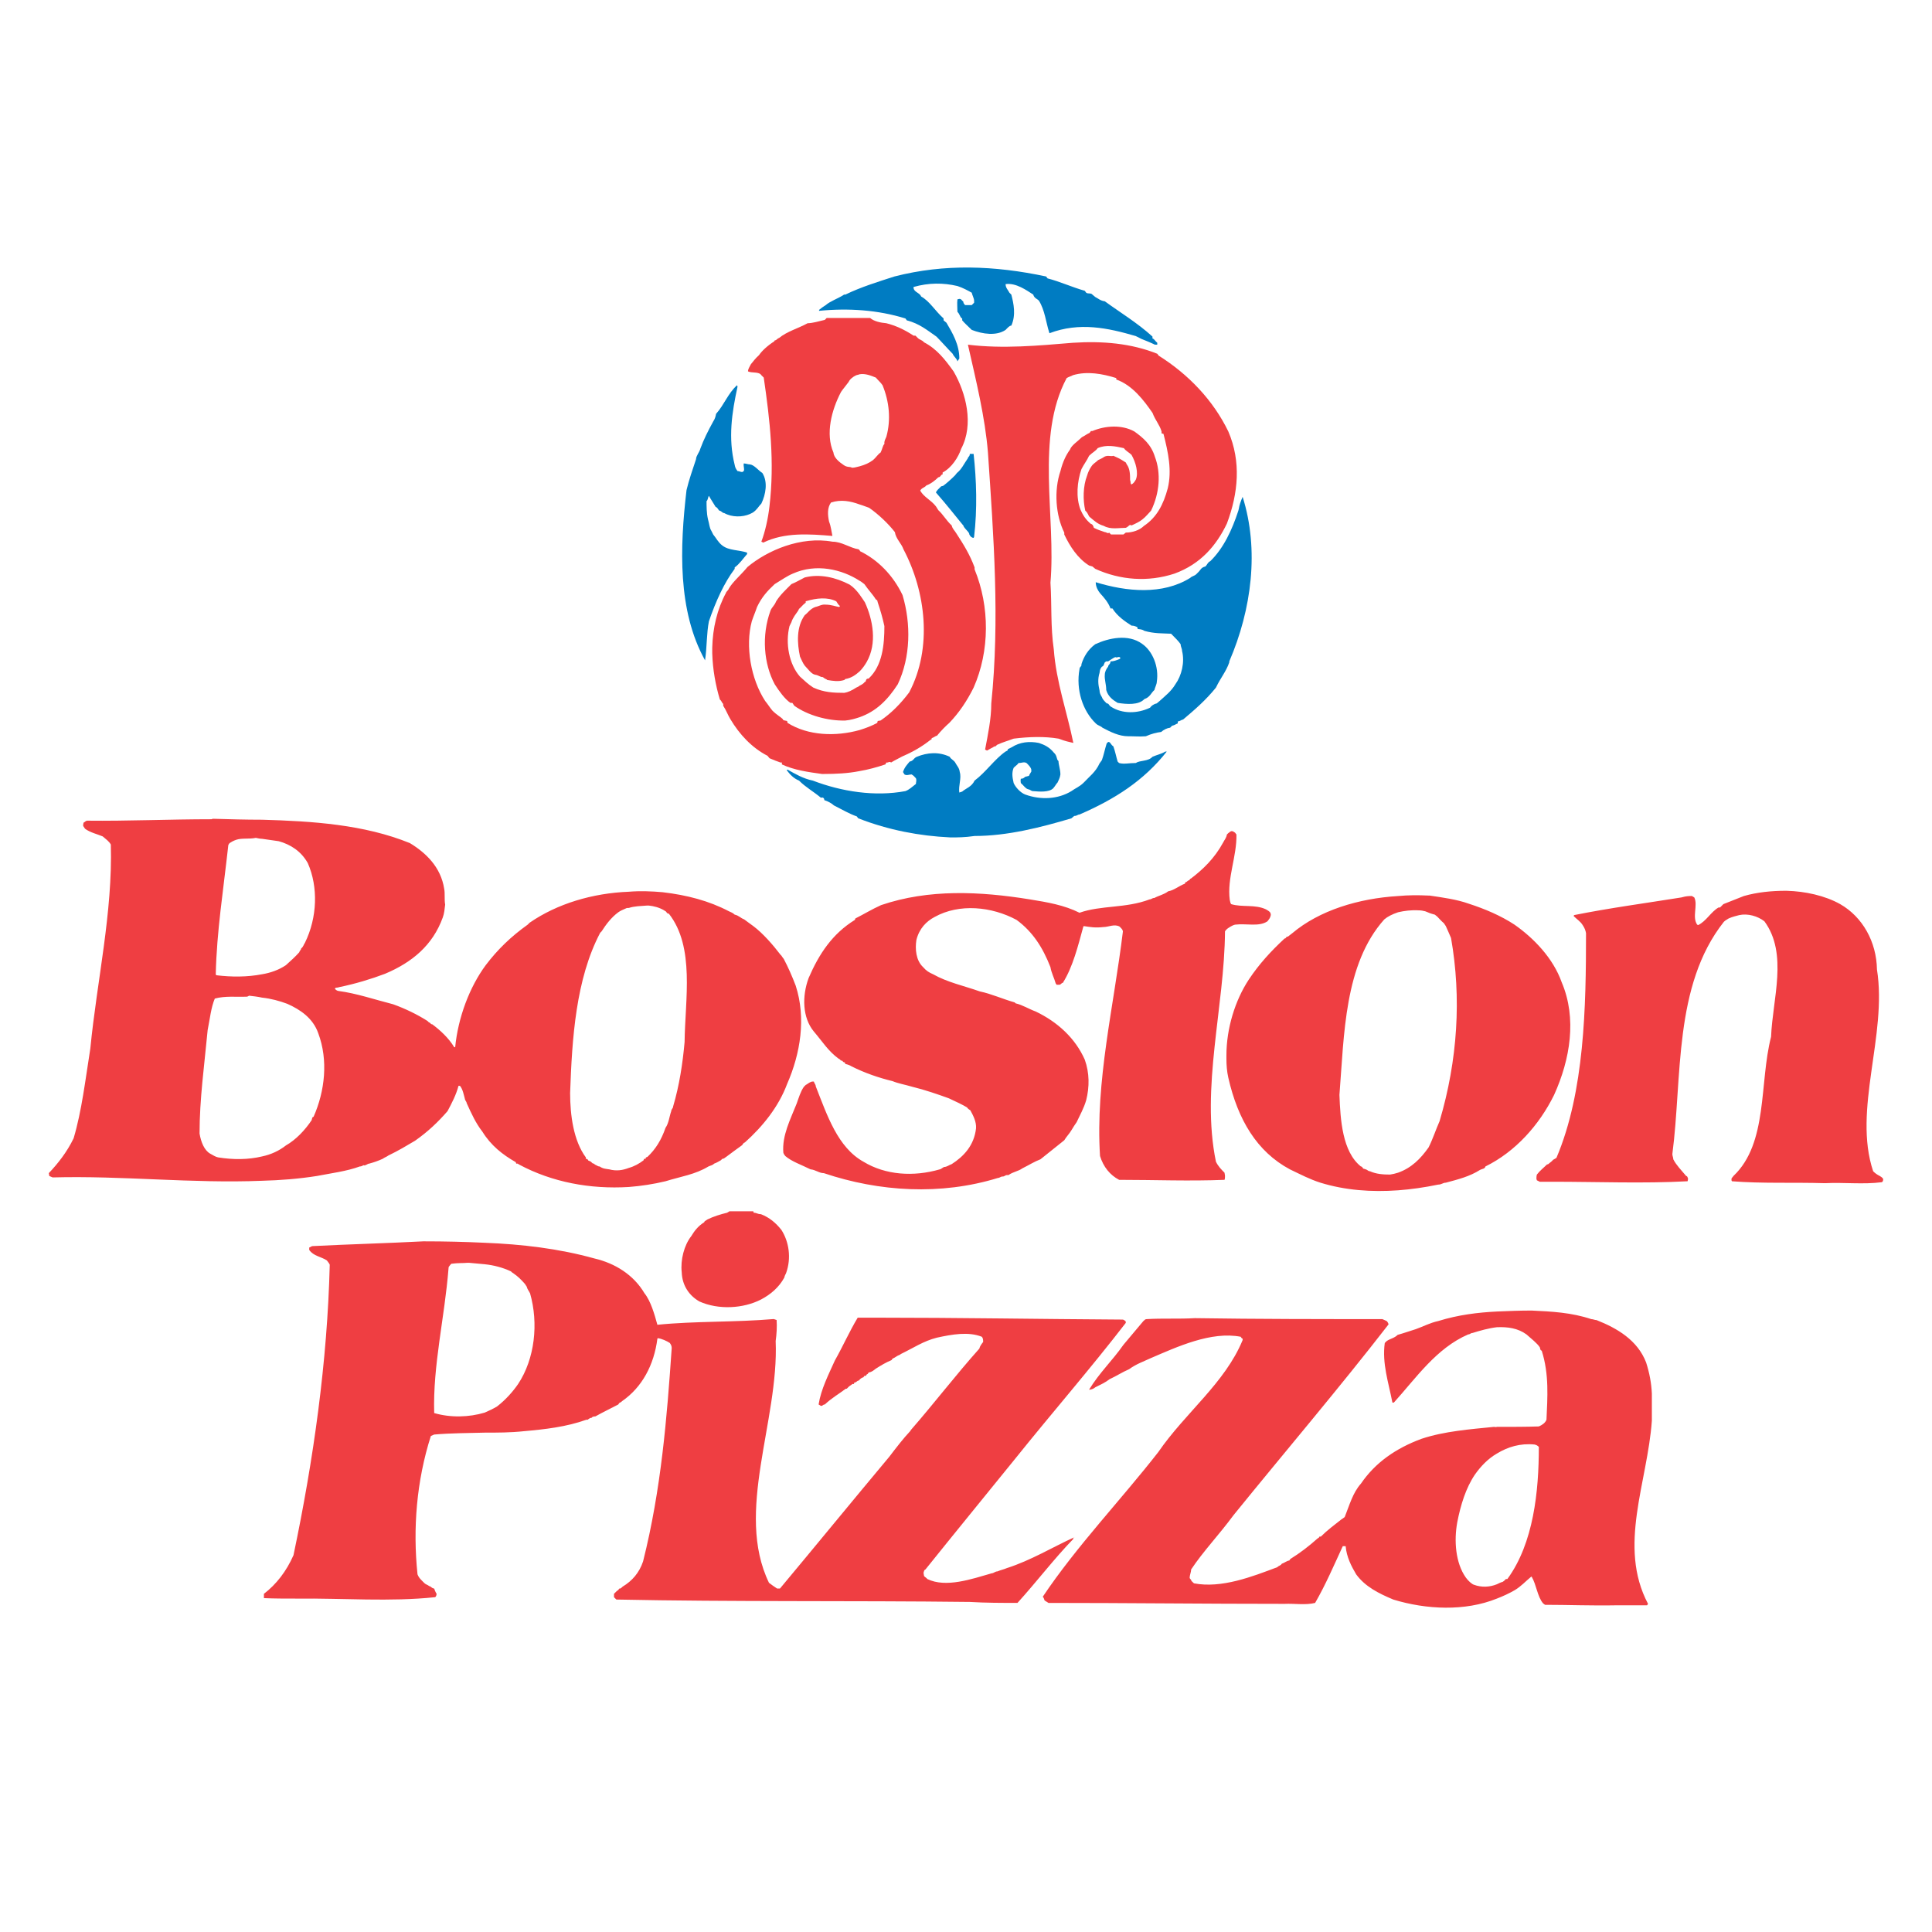
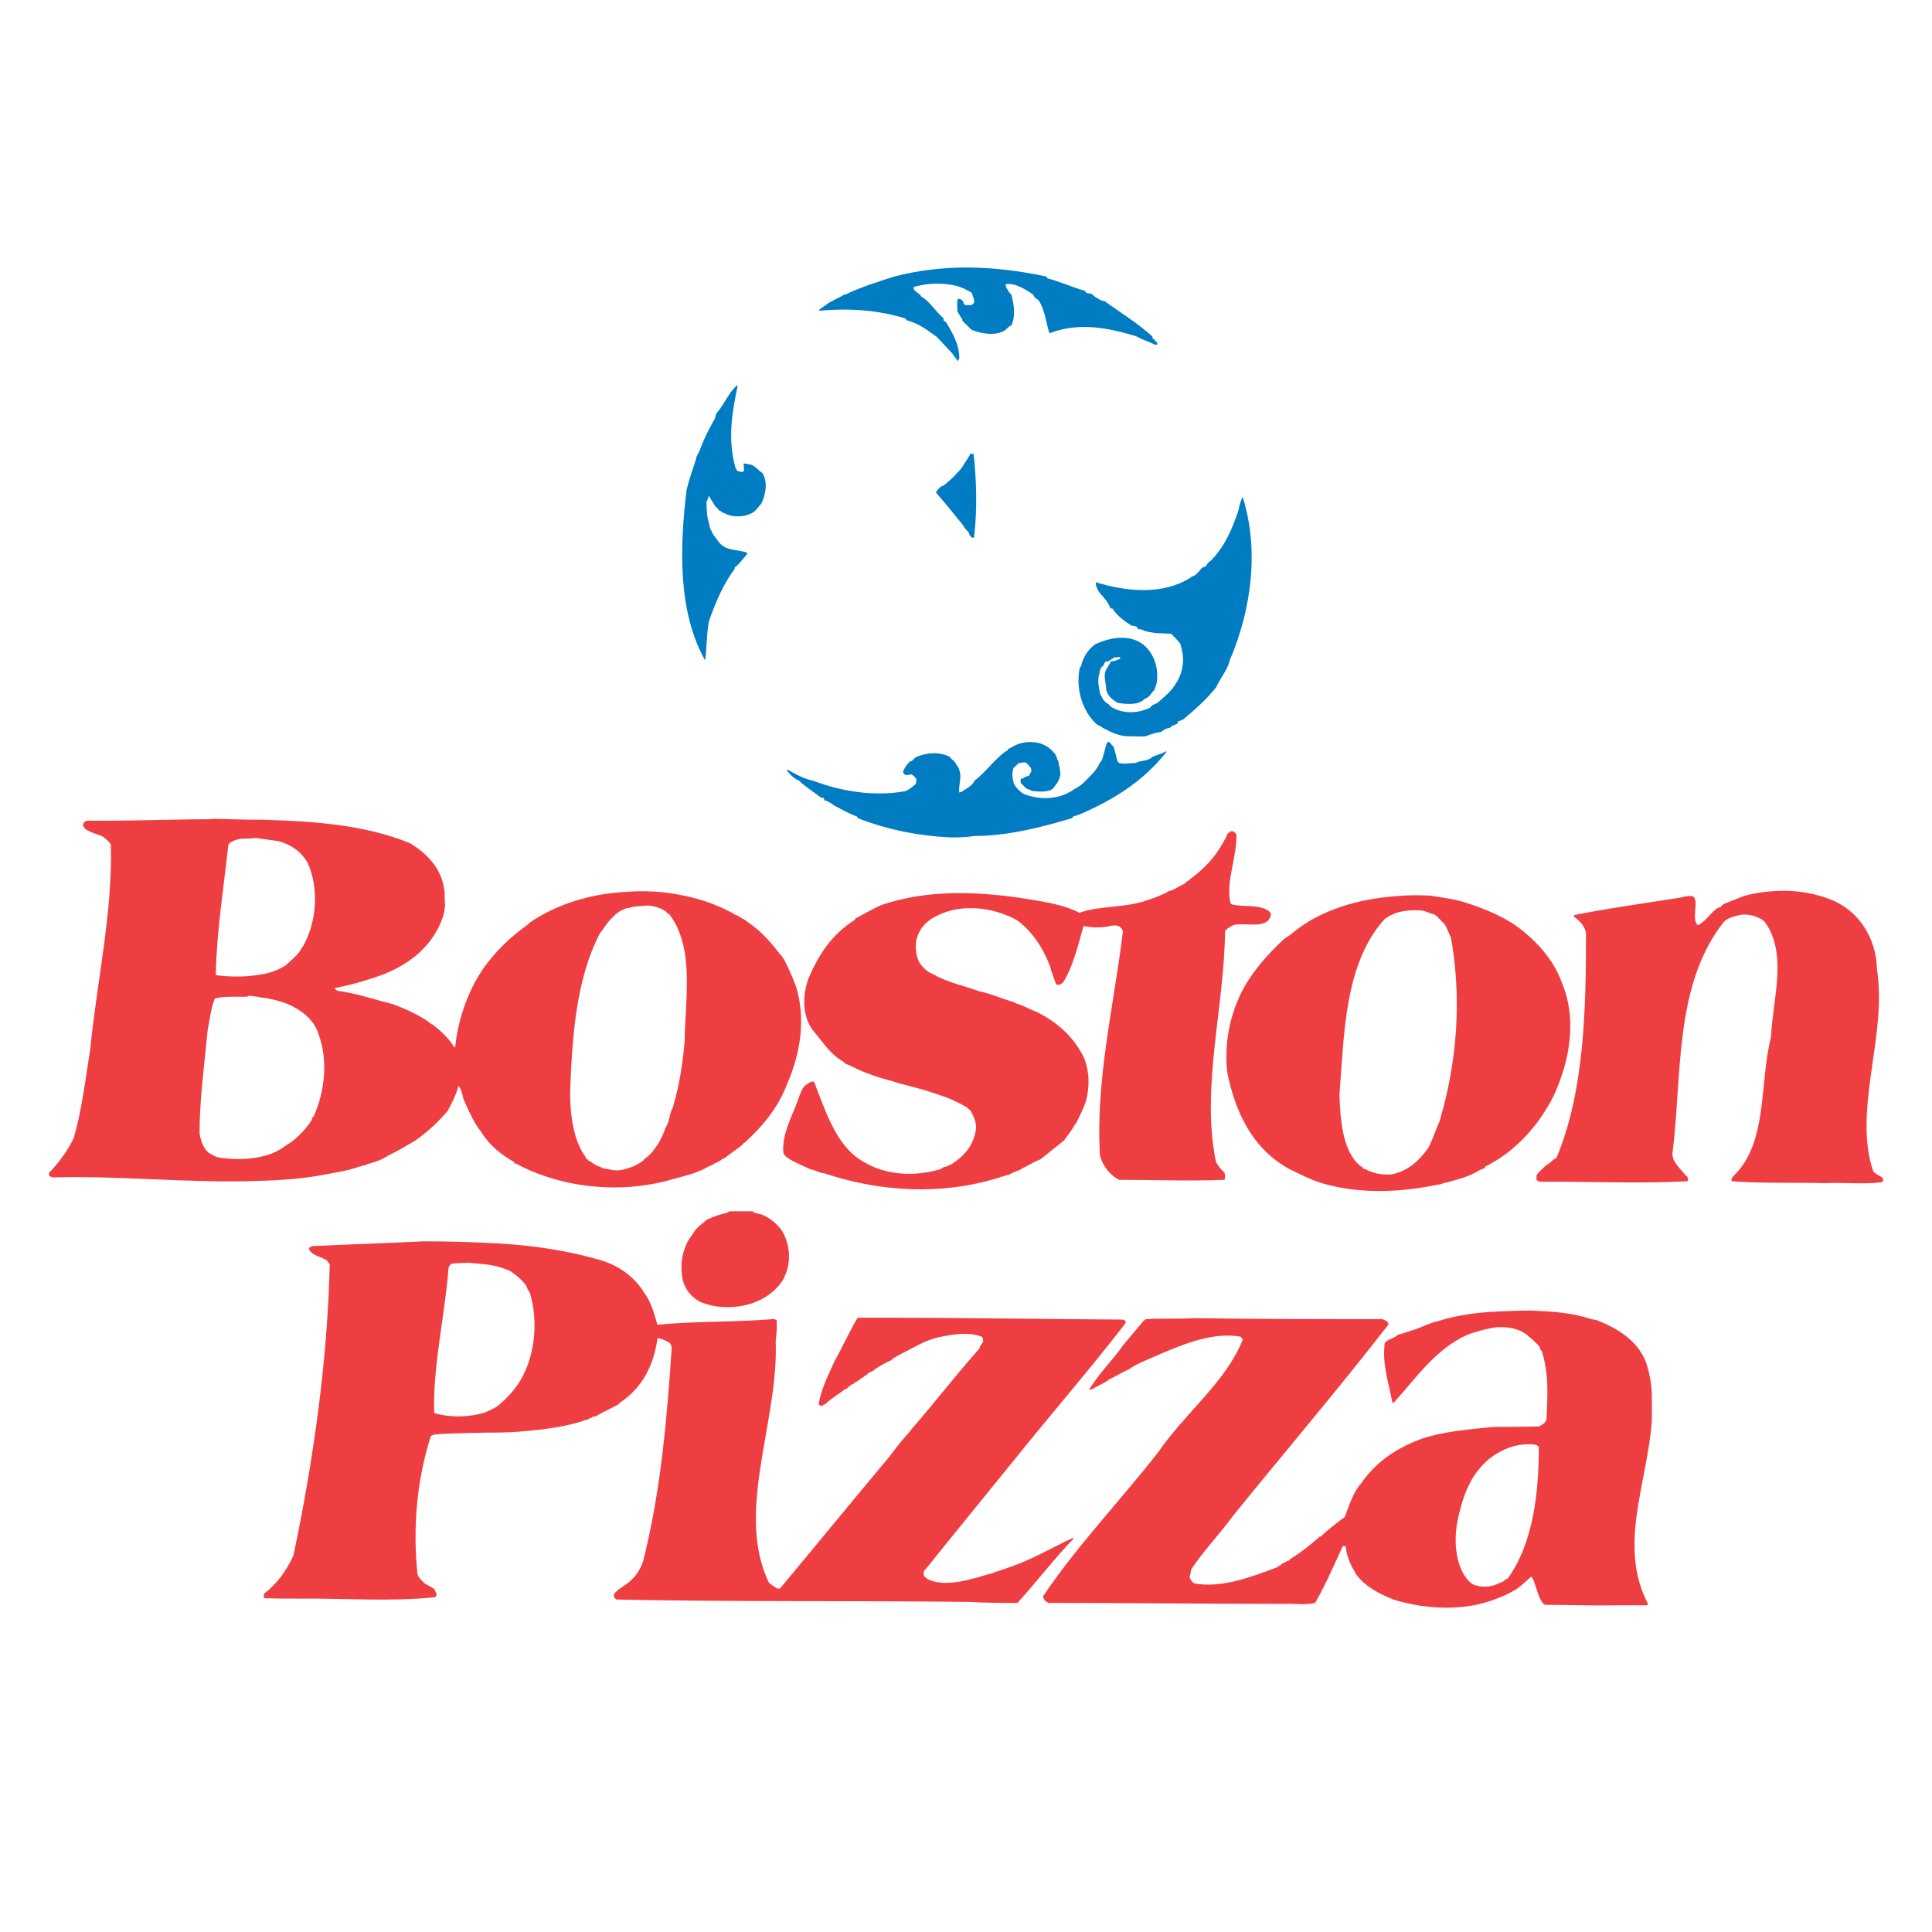
<svg xmlns="http://www.w3.org/2000/svg" version="1.0" id="Layer_1" x="0px" y="0px" width="192.756px" height="192.756px" viewBox="0 0 192.756 192.756" enable-background="new 0 0 192.756 192.756" xml:space="preserve">
  <g>
    <polygon fill-rule="evenodd" clip-rule="evenodd" fill="#FFFFFF" points="0,0 192.756,0 192.756,192.756 0,192.756 0,0  " />
-     <path fill-rule="evenodd" clip-rule="evenodd" fill="#EF3E42" d="M62.735,118.426c1.237-0.096,2.475-0.287,3.664-0.572   c1.523-0.475,2.95-0.666,4.283-1.475c0.19-0.096,0.38-0.096,0.57-0.285c0.286-0.096,0.477-0.238,0.667-0.334l0.143-0.143   c0.19,0,0.285-0.143,0.38-0.189c0.57-0.43,1.094-0.811,1.618-1.189l0.047-0.096L74.25,114h0.047   c1.809-1.619,3.379-3.57,4.235-5.854c1.332-3.045,1.903-6.566,0.857-9.803c-0.381-1-0.762-1.855-1.189-2.665l-0.143-0.19   l-0.095-0.143l-0.095-0.096c-0.761-0.999-1.761-2.142-2.713-2.855c-0.38-0.285-0.666-0.476-0.904-0.666   c-0.38-0.142-0.523-0.381-0.951-0.476c-0.19-0.19-0.381-0.238-0.571-0.333c-2-1.047-4.188-1.618-6.614-1.903   c-1.095-0.096-2.237-0.143-3.379-0.048c-3.616,0.142-7.138,1.189-9.897,3.093l-0.143,0.143l-0.047,0.047   c-1.666,1.19-2.998,2.475-4.188,4.045c-1.618,2.188-2.76,5.233-3.046,8.185h-0.095c-0.571-0.951-1.428-1.713-2.189-2.285   c-0.19,0-0.19-0.189-0.333-0.189l-0.143-0.143c-1.047-0.666-2.236-1.238-3.426-1.666c-1.856-0.475-3.665-1.094-5.473-1.332   c-0.238-0.047-0.286-0.189-0.333-0.189c0-0.191,0.19-0.096,0.428-0.191c1.618-0.332,3.188-0.809,4.568-1.332   c2.713-1.142,4.759-2.855,5.758-5.615c0.143-0.381,0.19-0.856,0.238-1.285c-0.095-0.523,0-1.095-0.095-1.57   c-0.333-2.189-1.856-3.617-3.426-4.568c-4.568-1.856-9.707-2.189-14.751-2.332c-1.665,0-3.284-0.048-4.901-0.095l-0.143,0.047   c-4.14,0-8.328,0.19-12.42,0.143c-0.19,0.047-0.19,0.143-0.333,0.19c-0.048,0.143-0.048,0.285-0.048,0.333l0.19,0.285   c0.523,0.381,1.189,0.523,1.761,0.762c0.333,0.285,0.619,0.476,0.81,0.809c0.189,6.805-1.381,13.562-2.047,20.366   c-0.476,2.998-0.856,6.234-1.665,8.945c-0.667,1.381-1.571,2.523-2.475,3.475l0.048,0.285l0.333,0.143   c6.995-0.189,13.895,0.619,20.89,0.334c1.809-0.047,3.664-0.191,5.473-0.477c1.475-0.285,2.998-0.475,4.283-0.951   c0.285,0,0.333-0.191,0.476-0.096c0.285-0.096,0.333-0.189,0.475-0.189c0.523-0.143,0.904-0.285,1.333-0.477   c0.19-0.143,0.38-0.189,0.57-0.332c1-0.477,1.856-1,2.666-1.477c1.285-0.904,2.284-1.855,3.235-2.949   c0.428-0.809,0.857-1.619,1.094-2.523h0.143c0.286,0.334,0.381,0.904,0.477,1.238c0.047,0.285,0.19,0.332,0.19,0.477   c0.476,1.047,0.903,1.998,1.57,2.854c0.856,1.381,1.998,2.285,3.331,3.047l0.047,0.143h0.143l0.143,0.094   C55.074,117.949,58.88,118.662,62.735,118.426L62.735,118.426z M149.34,142.359c-0.095,0.049-0.189,0-0.284,0   c-2.38,0.24-4.949,0.43-7.233,1.191c-2.569,0.951-4.615,2.379-6.043,4.473c-0.81,0.904-1.143,2.141-1.618,3.33l-0.19,0.145   l-0.143,0.094c-0.667,0.523-1.428,1.094-2.047,1.713h-0.143l-0.047,0.096l-0.144,0.096c-0.856,0.76-1.713,1.428-2.712,2.045   l-0.096,0.145c-0.285,0.047-0.476,0.236-0.761,0.332c-0.096,0.191-0.333,0.191-0.429,0.334c-2.521,0.951-5.567,2.141-8.327,1.617   c-0.143-0.143-0.286-0.238-0.286-0.334l-0.143-0.189c0-0.334,0.143-0.572,0.143-0.857c1.237-1.855,2.761-3.426,4.235-5.424   c5.092-6.281,10.564-12.705,15.466-19.035c-0.048-0.189-0.143-0.285-0.19-0.332l-0.429-0.191c-6.186,0-12.324,0-18.701-0.096   c-1.617,0.096-3.235,0-4.806,0.096c-0.19,0-0.19,0.096-0.333,0.191c-0.666,0.809-1.333,1.57-1.999,2.379   c-1.095,1.57-2.379,2.76-3.426,4.473c0.19,0,0.476-0.094,0.618-0.238c0.571-0.285,0.999-0.475,1.428-0.809   c0.714-0.332,1.285-0.713,1.951-0.998c0.714-0.523,1.428-0.762,2.142-1.096c2.664-1.143,6.043-2.711,8.993-2.141l0.096,0.143   l0.095,0.047v0.143c-1.761,4.283-5.71,7.234-8.423,11.184c-3.712,4.758-8.137,9.373-11.516,14.418   c0.143,0.143,0.143,0.334,0.19,0.381l0.381,0.238c7.756,0,15.607,0.094,23.555,0.094c0.999-0.047,2.094,0.145,3.046-0.094   c1.046-1.809,1.903-3.807,2.76-5.664h0.285c0.096,1.096,0.571,2,1.047,2.809c0.904,1.236,2.237,1.902,3.712,2.521   c3.283,1,7.138,1.191,10.325-0.096c0.619-0.238,1.238-0.523,1.81-0.855c0.618-0.381,1.047-0.857,1.617-1.332h0.048   c0.477,0.809,0.571,1.998,1.142,2.664l0.19,0.143c2.284,0,4.616,0.096,7.139,0.049c0.998,0,2.046,0,3.045,0l0.095-0.145   c-3.045-5.758-0.047-12.133,0.381-18.271v-2.713c-0.048-1.047-0.237-2.045-0.57-3.094c-0.857-2.236-2.903-3.426-4.949-4.234   c-0.19,0-0.333-0.096-0.523-0.096c-1.998-0.666-3.949-0.76-5.948-0.855h-0.048c-1.143,0-2.284,0.047-3.427,0.096   c-1.902,0.094-3.854,0.332-5.852,0.951c-0.857,0.189-1.428,0.523-2.237,0.809c-0.618,0.191-1.142,0.381-1.809,0.57   c-0.333,0.334-0.761,0.381-1.094,0.619l-0.19,0.191c-0.285,2.045,0.381,3.949,0.762,5.947h0.143   c2.236-2.475,4.235-5.424,7.423-6.805c0.19,0,0.238-0.143,0.429-0.143c0.761-0.238,1.618-0.477,2.426-0.572   c1.095-0.047,2.095,0.096,2.951,0.715c0.476,0.428,1.047,0.857,1.332,1.285c0.048,0.143,0.048,0.332,0.19,0.332   c0.761,2.381,0.571,4.711,0.477,6.9c-0.144,0.334-0.429,0.523-0.762,0.666C152.243,142.359,150.816,142.359,149.34,142.359   L149.34,142.359z M149.34,158.064c-0.713,0.285-1.521,0.332-2.283,0.047c-0.19-0.047-0.571-0.381-0.809-0.715   c-1.047-1.475-1.189-3.711-0.857-5.52c0.333-1.713,0.857-3.426,1.762-4.758c0.57-0.809,1.284-1.57,2.188-2.094   c1.095-0.666,2.332-1.047,3.76-0.904c0.191,0.047,0.286,0.096,0.429,0.238c0,4.426-0.523,9.611-3.141,13.182h-0.144l-0.094,0.094   l-0.096,0.096l-0.143,0.096C149.722,157.873,149.531,157.969,149.34,158.064L149.34,158.064z M48.364,123.992   c-1.998-0.096-3.997-0.143-5.995-0.143h-0.144c-3.616,0.191-7.328,0.285-11.087,0.477l-0.286,0.143v0.238   c0.428,0.617,1.19,0.666,1.761,1.047c0.096,0.143,0.238,0.285,0.286,0.428c-0.238,9.66-1.618,19.463-3.617,28.98   c-0.713,1.617-1.712,2.902-2.95,3.854v0.143v0.143v0.143c1.047,0.047,2.046,0.047,3.283,0.047c4.616-0.047,9.327,0.334,13.8-0.141   c0.095-0.049,0.143-0.238,0.143-0.334c-0.143-0.238-0.19-0.381-0.238-0.523c-0.285-0.049-0.333-0.238-0.476-0.238   c-0.19-0.143-0.381-0.189-0.476-0.285c-0.334-0.334-0.571-0.523-0.714-0.904c-0.477-4.568-0.096-9.326,1.332-13.799l0.333-0.145   c1.666-0.143,3.331-0.143,5.044-0.189c1.285,0,2.57,0,3.902-0.143c2.142-0.189,4.235-0.43,6.233-1.143h0.143l0.047-0.047   c0.143-0.096,0.19-0.143,0.333-0.143c0.096-0.143,0.286-0.143,0.381-0.143c0.761-0.43,1.475-0.762,2.284-1.189l0.095-0.145   l0.095-0.047l0.143-0.096l0.047-0.047c1.999-1.381,3.189-3.617,3.522-6.234l0.047-0.047c0.38,0.047,0.904,0.285,1.19,0.477   c0.143,0.189,0.19,0.332,0.19,0.523c-0.477,6.947-1.047,14.084-2.855,21.27c-0.381,1.143-1.095,1.951-2.046,2.521l-0.096,0.096   l-0.143,0.096h-0.095l-0.095,0.143l-0.143,0.096l-0.285,0.285c0,0.143,0,0.236,0,0.334l0.237,0.236   c11.659,0.238,23.365,0.096,35.261,0.238c1.617,0.096,3.188,0.096,4.759,0.096c1.903-2.094,3.711-4.473,5.567-6.377V153.4   l0.143-0.047c-2.189,0.998-4.378,2.332-6.758,3.092c-0.333,0.143-0.618,0.191-0.951,0.334c-0.238,0-0.381,0.189-0.571,0.189   c-1.998,0.572-4.568,1.475-6.423,0.572c-0.096-0.145-0.333-0.238-0.333-0.334l-0.048-0.285c0.048-0.143,0.048-0.285,0.191-0.334   c2.902-3.615,5.9-7.281,8.946-11.039c3.664-4.568,7.519-8.994,11.04-13.562v-0.143c-0.143-0.143-0.238-0.189-0.333-0.189   c-8.232-0.049-16.322-0.191-24.745-0.191c-0.571,0-1.047,0-1.665,0c-0.856,1.428-1.475,2.855-2.284,4.283   c-0.619,1.381-1.379,2.855-1.618,4.379l0.239,0.143c0.189,0,0.189-0.143,0.38-0.143c0.714-0.668,1.333-1,2.093-1.57h0.096   l0.143-0.145l0.095-0.094c0.143-0.096,0.286-0.191,0.333-0.238h0.143l0.046-0.143c0.238,0,0.238-0.191,0.429-0.191l0.142-0.143   l0.048-0.047l0.142-0.096l0.143-0.047l0.096-0.143h0.142l0.095-0.143l0.096-0.049l0.095-0.143c0.333-0.047,0.523-0.238,0.713-0.381   c0.524-0.332,1-0.619,1.571-0.855l0.095-0.143c0.333-0.143,0.428-0.287,0.714-0.381l0.143-0.096   c1.189-0.57,2.236-1.285,3.568-1.617c1.523-0.334,3.142-0.619,4.474-0.096c0.143,0.143,0.143,0.332,0.143,0.523   c-0.143,0.189-0.333,0.428-0.381,0.666c-2.379,2.664-4.521,5.473-6.805,8.088l-0.095,0.145c-0.667,0.713-1.333,1.57-2.094,2.568   c-3.664,4.379-7.281,8.805-10.897,13.135h-0.286c-0.286-0.191-0.571-0.381-0.81-0.572c-3.425-7.09,1-16.131,0.667-24.125   c0.095-0.666,0.143-1.428,0.095-2.094l-0.286-0.096c-3.901,0.334-7.804,0.191-11.61,0.572c-0.286-1.047-0.667-2.379-1.285-3.141   c-1.095-1.855-2.95-2.998-4.996-3.475C55.74,124.564,52.028,124.135,48.364,123.992L48.364,123.992z M48.364,140.934   c-1.57,0.475-3.426,0.523-5.044,0.047c-0.143-4.758,1.047-9.564,1.428-14.418c0-0.191,0.048-0.191,0.19-0.381l0.095-0.096   c0.714-0.096,1.095-0.047,1.618-0.096h0.143c0.523,0.049,1.047,0.096,1.57,0.145c0.904,0.094,1.809,0.332,2.617,0.713l0.096,0.096   l0.143,0.094c0.476,0.334,0.714,0.572,1.142,1.047l0.19,0.287c0.048,0.236,0.19,0.381,0.333,0.666   c0.857,2.998,0.477,6.52-1.189,9.041c-0.523,0.762-1.237,1.57-2.094,2.236C49.22,140.553,48.792,140.742,48.364,140.934   L48.364,140.934z M75.154,120.852l0.048,0.143c0.286,0,0.381,0.143,0.714,0.143c0.857,0.334,1.475,0.857,2.046,1.57   c0.761,1.189,0.999,2.809,0.476,4.283c-0.047,0.143-0.143,0.238-0.19,0.477c-0.523,0.951-1.332,1.666-2.332,2.189   c-1.761,0.902-4.235,1.047-6.138,0.189c-1-0.57-1.713-1.57-1.761-2.902c-0.142-1.238,0.239-2.713,0.953-3.617   c0.285-0.477,0.666-1,1.284-1.379l0.047-0.096l0.286-0.191c0.571-0.285,1.333-0.523,1.951-0.666l0.238-0.143   C73.537,120.852,74.346,120.852,75.154,120.852L75.154,120.852z M139.49,89.398c-3.949,0.238-7.852,1.427-10.563,3.711   l-0.429,0.334c-0.237,0-0.143,0.19-0.333,0.19c-1.38,1.285-2.521,2.522-3.568,4.092c-1.381,2.094-2.237,4.902-2.237,7.566v0.334   c0,0.617,0.048,1.285,0.19,1.902c0.952,4.188,2.855,7.377,6.139,9.137c1.095,0.523,1.999,1,3.046,1.332   c2.475,0.762,5.092,0.953,7.756,0.762c1.285-0.096,2.617-0.285,3.998-0.57c0.333,0,0.475-0.191,0.761-0.191   c1.237-0.332,2.379-0.617,3.426-1.283c0.19-0.096,0.477-0.096,0.524-0.334c2.998-1.475,5.377-4.141,6.852-7.139   c1.618-3.568,2.284-7.66,0.762-11.23c-0.856-2.426-2.808-4.424-4.711-5.757c-1.38-0.904-2.95-1.57-4.568-2.094   c-1.189-0.428-2.617-0.618-3.902-0.809h-0.095C141.489,89.302,140.49,89.302,139.49,89.398L139.49,89.398z M139.49,116.998   c-0.285,0.094-0.523,0.143-0.809,0.189c-0.667,0-1.381-0.047-1.999-0.332c-0.189,0-0.237-0.143-0.428-0.191l-0.143-0.047   c-0.19,0-0.144-0.238-0.333-0.238c-1.856-1.475-2.047-4.664-2.142-7.139c0.476-5.996,0.476-13.038,4.473-17.511   c0.333-0.285,0.81-0.523,1.38-0.714c0.619-0.143,1.333-0.237,2.047-0.19h0.047c0.19,0,0.429,0.048,0.619,0.096   c0.333,0.143,0.571,0.238,0.951,0.333l0.237,0.19c0.239,0.238,0.382,0.428,0.667,0.666l0.19,0.285   c0.143,0.334,0.333,0.714,0.523,1.19c1.047,5.948,0.666,12.182-1.142,18.272c-0.381,0.857-0.667,1.762-1.095,2.617   C141.727,115.617,140.823,116.521,139.49,116.998L139.49,116.998z M178.272,88.875c1.808,0.047,3.807,0.476,5.329,1.333   c2.237,1.285,3.617,3.759,3.664,6.519c1.047,6.567-2.426,13.991-0.38,20.129c0.189,0.189,0.38,0.332,0.666,0.475   c0.143,0.096,0.19,0.096,0.333,0.285c0,0.096,0,0.287-0.143,0.334c-1.856,0.238-3.76,0-5.663,0.096   c-3.235-0.096-6.233,0.047-9.278-0.191l-0.049-0.094v-0.145c0-0.094,0.144-0.189,0.191-0.285c3.473-3.283,2.569-9.279,3.759-13.895   c0.143-3.76,1.714-8.28-0.665-11.516c-0.667-0.523-1.667-0.808-2.523-0.618c-0.332,0.095-0.618,0.143-1.047,0.333   c-0.143,0.095-0.333,0.19-0.476,0.333c-5.044,6.376-4.14,15.56-5.139,23.173c0,0.191,0.095,0.334,0.095,0.523   c0.286,0.572,0.809,1.096,1.284,1.666c0.144,0,0.144,0.191,0.19,0.285l-0.047,0.238c-4.378,0.238-8.993,0.049-13.515,0.049   c-0.523,0-0.856,0-1.237,0l-0.285-0.143l-0.047-0.145c0-0.094,0-0.285,0.047-0.428c0.333-0.428,0.666-0.666,0.999-1l0.144-0.047   c0.143-0.143,0.333-0.238,0.476-0.428l0.095-0.049l0.237-0.143c2.808-6.613,2.951-15.084,2.951-22.413   c-0.047-0.285-0.144-0.523-0.334-0.809c-0.237-0.381-0.57-0.571-0.903-0.904l0.048-0.095c3.568-0.714,7.137-1.189,10.706-1.761   c0.476-0.143,0.809-0.143,1.047-0.143l0.238,0.143c0.38,0.761-0.238,1.951,0.285,2.712l0.095,0.048   c0.81-0.381,1.285-1.332,2.047-1.76h0.143l0.144-0.143l0.189-0.19c0.715-0.286,1.332-0.524,2.046-0.809   c1.333-0.38,2.761-0.523,4.188-0.523H178.272L178.272,88.875z M122.979,82.926l0.237,0.143l0.144,0.19   c0.047,2.188-0.952,4.378-0.667,6.519c0.048,0.143,0.048,0.333,0.144,0.429c1.094,0.333,2.379,0,3.474,0.523l0.237,0.143   c0.096,0.096,0.19,0.096,0.238,0.333v0.096c-0.048,0.286-0.19,0.428-0.333,0.618c-0.856,0.572-2.094,0.19-3.236,0.333   c-0.19,0.048-0.38,0.143-0.666,0.333c-0.143,0.096-0.237,0.191-0.333,0.334c-0.048,7.518-2.427,15.608-0.904,22.983   c0.238,0.477,0.523,0.762,0.856,1.096c0,0.094,0.048,0.189,0.048,0.332c0,0.096,0,0.285-0.048,0.381c-3.521,0.143-6.947,0-10.516,0   c-0.904-0.475-1.571-1.285-1.904-2.379c-0.476-7.471,1.38-14.941,2.284-22.413l-0.047-0.143c-0.048-0.095-0.144-0.191-0.286-0.333   c-0.523-0.285-1.094,0.048-1.618,0.048c-0.809,0.094-1.332,0-1.95-0.096l-0.048,0.048c-0.523,1.904-1.047,4.045-2.046,5.616   c-0.144,0-0.144,0.143-0.333,0.189h-0.286l-0.095-0.143c-0.144-0.523-0.429-1.046-0.523-1.617   c-0.762-1.952-1.761-3.522-3.379-4.711c-2.475-1.333-5.71-1.666-8.185-0.286c-0.81,0.428-1.522,1.142-1.808,2.284   c-0.143,0.904-0.048,2.046,0.666,2.712c0.333,0.38,0.571,0.523,1,0.713c1.427,0.809,3.045,1.143,4.663,1.713   c1.142,0.238,2.284,0.762,3.474,1.096l0.096,0.094c0.666,0.145,1.332,0.572,1.998,0.811c2.189,1.047,3.95,2.664,4.901,4.805   c0.476,1.334,0.476,2.713,0.143,4.045c-0.237,0.811-0.618,1.477-0.951,2.189c-0.19,0.285-0.333,0.477-0.523,0.809   c-0.19,0.334-0.523,0.666-0.714,1c-0.666,0.523-1.476,1.189-2.142,1.713l-0.238,0.189c-0.618,0.238-1.047,0.523-1.808,0.904   c-0.381,0.287-0.904,0.334-1.38,0.668h-0.144c-0.189,0-0.237,0.143-0.428,0.143c-0.238,0-0.285,0.143-0.476,0.143   c-5.71,1.76-11.849,1.379-17.369-0.477c-0.476,0-0.809-0.332-1.332-0.381c-0.952-0.477-1.856-0.762-2.522-1.332   c-0.048-0.096-0.143-0.143-0.19-0.334c-0.143-1.713,0.713-3.33,1.332-4.9c0.19-0.523,0.38-1.189,0.714-1.666l0.19-0.189   c0.143-0.049,0.286-0.238,0.619-0.334h0.19c0.047,0.191,0.19,0.285,0.19,0.477c1.142,2.902,2.189,6.09,4.759,7.518   c2.189,1.334,4.997,1.523,7.614,0.762c0.095,0,0.238-0.143,0.428-0.238c0.286,0,0.476-0.189,0.762-0.285   c1.189-0.762,2.236-1.855,2.427-3.568c0.047-0.666-0.286-1.285-0.572-1.809c-0.095-0.047-0.237-0.143-0.333-0.285   c-0.476-0.285-1.094-0.572-1.809-0.904c-1.046-0.381-2.427-0.857-3.617-1.143c-0.809-0.238-1.427-0.332-1.998-0.57   c-1.38-0.334-2.76-0.809-4.093-1.475c-0.143-0.096-0.38-0.191-0.618-0.238l-0.047-0.143l-0.143-0.049l-0.143-0.143H83.91   l-0.143-0.143l-0.095-0.047c-1.047-0.762-1.618-1.713-2.475-2.713c-1.143-1.381-1.19-3.521-0.523-5.33   c1.047-2.426,2.379-4.425,4.616-5.805l0.048-0.143c0.856-0.429,1.618-0.904,2.569-1.333c4.758-1.617,9.85-1.379,14.846-0.57   c1.761,0.285,3.427,0.57,4.949,1.333c2.142-0.762,4.616-0.428,6.995-1.333c0.19,0,0.238-0.143,0.476-0.143   c0.429-0.238,0.952-0.333,1.381-0.666c0.57-0.095,1.047-0.523,1.665-0.761l0.048-0.143c0.19,0,0.19-0.19,0.381-0.19l0.095-0.143   l0.095-0.047c1.19-0.905,2.332-1.999,3.188-3.569c0.143-0.286,0.333-0.476,0.381-0.809l0.143-0.143   c0.096-0.048,0.143-0.143,0.286-0.19H122.979L122.979,82.926z M26.142,83.688c0.571,0.095,1.094,0.143,1.666,0.238   c1.189,0.333,2.236,1,2.902,2.189c1.047,2.379,0.952,5.425-0.286,7.947c-0.142,0.19-0.142,0.381-0.381,0.571   c0,0.143-0.142,0.19-0.19,0.381c-0.428,0.476-0.808,0.809-1.332,1.285c-0.713,0.475-1.523,0.762-2.379,0.903   c-1.475,0.285-3.045,0.285-4.568,0.096l-0.047-0.096c0.095-4.282,0.761-8.422,1.237-12.752c0-0.047,0-0.19,0.143-0.333   c0.143-0.096,0.38-0.239,0.666-0.333c0.572-0.19,1.285-0.048,1.951-0.19C25.761,83.64,25.951,83.688,26.142,83.688L26.142,83.688z    M26.142,99.533c0.904,0.096,1.76,0.334,2.522,0.619c1.285,0.57,2.569,1.428,3.093,2.949c0.999,2.666,0.666,5.758-0.476,8.328   c-0.143,0-0.143,0.189-0.19,0.334c-0.666,0.998-1.57,1.951-2.569,2.521c-0.666,0.523-1.475,0.904-2.379,1.094   c-1.38,0.334-2.902,0.334-4.378,0.096c-0.238-0.047-0.476-0.189-0.809-0.381c-0.571-0.332-0.904-1.143-1.047-1.998   c0-3.426,0.476-6.805,0.809-10.326c0.238-1.189,0.333-2.236,0.713-3.141c1.047-0.285,2.142-0.143,3.236-0.191l0.19-0.094   C25.285,99.391,25.713,99.438,26.142,99.533L26.142,99.533z M62.735,90.587c0.571-0.19,1.237-0.19,1.808-0.238h0.191   c0.476,0.047,1.047,0.19,1.522,0.475l0.143,0.096c0.095,0,0.095,0.238,0.333,0.238c2.617,3.332,1.618,8.566,1.57,12.801   c-0.19,2.141-0.523,4.33-1.142,6.424c0,0.191-0.19,0.285-0.19,0.477c-0.19,0.523-0.238,1.189-0.571,1.664   c-0.428,1.238-0.999,2.143-1.808,2.904l-0.143,0.047l-0.047,0.143h-0.144l-0.047,0.143c-0.428,0.334-0.952,0.619-1.475,0.762   c-0.618,0.238-1.237,0.334-1.951,0.143c-0.285-0.047-0.618-0.047-0.951-0.285c-0.19,0-0.238-0.096-0.477-0.191l-0.095-0.094   c-0.238,0-0.238-0.238-0.429-0.238l-0.047-0.047c-0.19,0-0.048-0.191-0.333-0.191v-0.143c-1.237-1.666-1.571-4.234-1.571-6.424   c0.191-5.473,0.571-11.373,2.999-15.989l0.143-0.143c0.428-0.667,0.951-1.38,1.665-1.904c0.19-0.143,0.523-0.285,0.856-0.428   C62.64,90.587,62.687,90.587,62.735,90.587L62.735,90.587z" />
+     <path fill-rule="evenodd" clip-rule="evenodd" fill="#EF3E42" d="M62.735,118.426c1.237-0.096,2.475-0.287,3.664-0.572   c1.523-0.475,2.95-0.666,4.283-1.475c0.19-0.096,0.38-0.096,0.57-0.285c0.286-0.096,0.477-0.238,0.667-0.334l0.143-0.143   c0.19,0,0.285-0.143,0.38-0.189c0.57-0.43,1.094-0.811,1.618-1.189l0.047-0.096L74.25,114h0.047   c1.809-1.619,3.379-3.57,4.235-5.854c1.332-3.045,1.903-6.566,0.857-9.803c-0.381-1-0.762-1.855-1.189-2.665l-0.143-0.19   l-0.095-0.143l-0.095-0.096c-0.761-0.999-1.761-2.142-2.713-2.855c-0.38-0.285-0.666-0.476-0.904-0.666   c-0.38-0.142-0.523-0.381-0.951-0.476c-0.19-0.19-0.381-0.238-0.571-0.333c-2-1.047-4.188-1.618-6.614-1.903   c-1.095-0.096-2.237-0.143-3.379-0.048c-3.616,0.142-7.138,1.189-9.897,3.093l-0.143,0.143l-0.047,0.047   c-1.666,1.19-2.998,2.475-4.188,4.045c-1.618,2.188-2.76,5.233-3.046,8.185h-0.095c-0.571-0.951-1.428-1.713-2.189-2.285   c-0.19,0-0.19-0.189-0.333-0.189l-0.143-0.143c-1.047-0.666-2.236-1.238-3.426-1.666c-1.856-0.475-3.665-1.094-5.473-1.332   c-0.238-0.047-0.286-0.189-0.333-0.189c0-0.191,0.19-0.096,0.428-0.191c1.618-0.332,3.188-0.809,4.568-1.332   c2.713-1.142,4.759-2.855,5.758-5.615c0.143-0.381,0.19-0.856,0.238-1.285c-0.095-0.523,0-1.095-0.095-1.57   c-0.333-2.189-1.856-3.617-3.426-4.568c-4.568-1.856-9.707-2.189-14.751-2.332c-1.665,0-3.284-0.048-4.901-0.095l-0.143,0.047   c-4.14,0-8.328,0.19-12.42,0.143c-0.19,0.047-0.19,0.143-0.333,0.19c-0.048,0.143-0.048,0.285-0.048,0.333l0.19,0.285   c0.523,0.381,1.189,0.523,1.761,0.762c0.333,0.285,0.619,0.476,0.81,0.809c0.189,6.805-1.381,13.562-2.047,20.366   c-0.476,2.998-0.856,6.234-1.665,8.945c-0.667,1.381-1.571,2.523-2.475,3.475l0.048,0.285l0.333,0.143   c6.995-0.189,13.895,0.619,20.89,0.334c1.809-0.047,3.664-0.191,5.473-0.477c1.475-0.285,2.998-0.475,4.283-0.951   c0.285,0,0.333-0.191,0.476-0.096c0.285-0.096,0.333-0.189,0.475-0.189c0.523-0.143,0.904-0.285,1.333-0.477   c0.19-0.143,0.38-0.189,0.57-0.332c1-0.477,1.856-1,2.666-1.477c1.285-0.904,2.284-1.855,3.235-2.949   c0.428-0.809,0.857-1.619,1.094-2.523c0.286,0.334,0.381,0.904,0.477,1.238c0.047,0.285,0.19,0.332,0.19,0.477   c0.476,1.047,0.903,1.998,1.57,2.854c0.856,1.381,1.998,2.285,3.331,3.047l0.047,0.143h0.143l0.143,0.094   C55.074,117.949,58.88,118.662,62.735,118.426L62.735,118.426z M149.34,142.359c-0.095,0.049-0.189,0-0.284,0   c-2.38,0.24-4.949,0.43-7.233,1.191c-2.569,0.951-4.615,2.379-6.043,4.473c-0.81,0.904-1.143,2.141-1.618,3.33l-0.19,0.145   l-0.143,0.094c-0.667,0.523-1.428,1.094-2.047,1.713h-0.143l-0.047,0.096l-0.144,0.096c-0.856,0.76-1.713,1.428-2.712,2.045   l-0.096,0.145c-0.285,0.047-0.476,0.236-0.761,0.332c-0.096,0.191-0.333,0.191-0.429,0.334c-2.521,0.951-5.567,2.141-8.327,1.617   c-0.143-0.143-0.286-0.238-0.286-0.334l-0.143-0.189c0-0.334,0.143-0.572,0.143-0.857c1.237-1.855,2.761-3.426,4.235-5.424   c5.092-6.281,10.564-12.705,15.466-19.035c-0.048-0.189-0.143-0.285-0.19-0.332l-0.429-0.191c-6.186,0-12.324,0-18.701-0.096   c-1.617,0.096-3.235,0-4.806,0.096c-0.19,0-0.19,0.096-0.333,0.191c-0.666,0.809-1.333,1.57-1.999,2.379   c-1.095,1.57-2.379,2.76-3.426,4.473c0.19,0,0.476-0.094,0.618-0.238c0.571-0.285,0.999-0.475,1.428-0.809   c0.714-0.332,1.285-0.713,1.951-0.998c0.714-0.523,1.428-0.762,2.142-1.096c2.664-1.143,6.043-2.711,8.993-2.141l0.096,0.143   l0.095,0.047v0.143c-1.761,4.283-5.71,7.234-8.423,11.184c-3.712,4.758-8.137,9.373-11.516,14.418   c0.143,0.143,0.143,0.334,0.19,0.381l0.381,0.238c7.756,0,15.607,0.094,23.555,0.094c0.999-0.047,2.094,0.145,3.046-0.094   c1.046-1.809,1.903-3.807,2.76-5.664h0.285c0.096,1.096,0.571,2,1.047,2.809c0.904,1.236,2.237,1.902,3.712,2.521   c3.283,1,7.138,1.191,10.325-0.096c0.619-0.238,1.238-0.523,1.81-0.855c0.618-0.381,1.047-0.857,1.617-1.332h0.048   c0.477,0.809,0.571,1.998,1.142,2.664l0.19,0.143c2.284,0,4.616,0.096,7.139,0.049c0.998,0,2.046,0,3.045,0l0.095-0.145   c-3.045-5.758-0.047-12.133,0.381-18.271v-2.713c-0.048-1.047-0.237-2.045-0.57-3.094c-0.857-2.236-2.903-3.426-4.949-4.234   c-0.19,0-0.333-0.096-0.523-0.096c-1.998-0.666-3.949-0.76-5.948-0.855h-0.048c-1.143,0-2.284,0.047-3.427,0.096   c-1.902,0.094-3.854,0.332-5.852,0.951c-0.857,0.189-1.428,0.523-2.237,0.809c-0.618,0.191-1.142,0.381-1.809,0.57   c-0.333,0.334-0.761,0.381-1.094,0.619l-0.19,0.191c-0.285,2.045,0.381,3.949,0.762,5.947h0.143   c2.236-2.475,4.235-5.424,7.423-6.805c0.19,0,0.238-0.143,0.429-0.143c0.761-0.238,1.618-0.477,2.426-0.572   c1.095-0.047,2.095,0.096,2.951,0.715c0.476,0.428,1.047,0.857,1.332,1.285c0.048,0.143,0.048,0.332,0.19,0.332   c0.761,2.381,0.571,4.711,0.477,6.9c-0.144,0.334-0.429,0.523-0.762,0.666C152.243,142.359,150.816,142.359,149.34,142.359   L149.34,142.359z M149.34,158.064c-0.713,0.285-1.521,0.332-2.283,0.047c-0.19-0.047-0.571-0.381-0.809-0.715   c-1.047-1.475-1.189-3.711-0.857-5.52c0.333-1.713,0.857-3.426,1.762-4.758c0.57-0.809,1.284-1.57,2.188-2.094   c1.095-0.666,2.332-1.047,3.76-0.904c0.191,0.047,0.286,0.096,0.429,0.238c0,4.426-0.523,9.611-3.141,13.182h-0.144l-0.094,0.094   l-0.096,0.096l-0.143,0.096C149.722,157.873,149.531,157.969,149.34,158.064L149.34,158.064z M48.364,123.992   c-1.998-0.096-3.997-0.143-5.995-0.143h-0.144c-3.616,0.191-7.328,0.285-11.087,0.477l-0.286,0.143v0.238   c0.428,0.617,1.19,0.666,1.761,1.047c0.096,0.143,0.238,0.285,0.286,0.428c-0.238,9.66-1.618,19.463-3.617,28.98   c-0.713,1.617-1.712,2.902-2.95,3.854v0.143v0.143v0.143c1.047,0.047,2.046,0.047,3.283,0.047c4.616-0.047,9.327,0.334,13.8-0.141   c0.095-0.049,0.143-0.238,0.143-0.334c-0.143-0.238-0.19-0.381-0.238-0.523c-0.285-0.049-0.333-0.238-0.476-0.238   c-0.19-0.143-0.381-0.189-0.476-0.285c-0.334-0.334-0.571-0.523-0.714-0.904c-0.477-4.568-0.096-9.326,1.332-13.799l0.333-0.145   c1.666-0.143,3.331-0.143,5.044-0.189c1.285,0,2.57,0,3.902-0.143c2.142-0.189,4.235-0.43,6.233-1.143h0.143l0.047-0.047   c0.143-0.096,0.19-0.143,0.333-0.143c0.096-0.143,0.286-0.143,0.381-0.143c0.761-0.43,1.475-0.762,2.284-1.189l0.095-0.145   l0.095-0.047l0.143-0.096l0.047-0.047c1.999-1.381,3.189-3.617,3.522-6.234l0.047-0.047c0.38,0.047,0.904,0.285,1.19,0.477   c0.143,0.189,0.19,0.332,0.19,0.523c-0.477,6.947-1.047,14.084-2.855,21.27c-0.381,1.143-1.095,1.951-2.046,2.521l-0.096,0.096   l-0.143,0.096h-0.095l-0.095,0.143l-0.143,0.096l-0.285,0.285c0,0.143,0,0.236,0,0.334l0.237,0.236   c11.659,0.238,23.365,0.096,35.261,0.238c1.617,0.096,3.188,0.096,4.759,0.096c1.903-2.094,3.711-4.473,5.567-6.377V153.4   l0.143-0.047c-2.189,0.998-4.378,2.332-6.758,3.092c-0.333,0.143-0.618,0.191-0.951,0.334c-0.238,0-0.381,0.189-0.571,0.189   c-1.998,0.572-4.568,1.475-6.423,0.572c-0.096-0.145-0.333-0.238-0.333-0.334l-0.048-0.285c0.048-0.143,0.048-0.285,0.191-0.334   c2.902-3.615,5.9-7.281,8.946-11.039c3.664-4.568,7.519-8.994,11.04-13.562v-0.143c-0.143-0.143-0.238-0.189-0.333-0.189   c-8.232-0.049-16.322-0.191-24.745-0.191c-0.571,0-1.047,0-1.665,0c-0.856,1.428-1.475,2.855-2.284,4.283   c-0.619,1.381-1.379,2.855-1.618,4.379l0.239,0.143c0.189,0,0.189-0.143,0.38-0.143c0.714-0.668,1.333-1,2.093-1.57h0.096   l0.143-0.145l0.095-0.094c0.143-0.096,0.286-0.191,0.333-0.238h0.143l0.046-0.143c0.238,0,0.238-0.191,0.429-0.191l0.142-0.143   l0.048-0.047l0.142-0.096l0.143-0.047l0.096-0.143h0.142l0.095-0.143l0.096-0.049l0.095-0.143c0.333-0.047,0.523-0.238,0.713-0.381   c0.524-0.332,1-0.619,1.571-0.855l0.095-0.143c0.333-0.143,0.428-0.287,0.714-0.381l0.143-0.096   c1.189-0.57,2.236-1.285,3.568-1.617c1.523-0.334,3.142-0.619,4.474-0.096c0.143,0.143,0.143,0.332,0.143,0.523   c-0.143,0.189-0.333,0.428-0.381,0.666c-2.379,2.664-4.521,5.473-6.805,8.088l-0.095,0.145c-0.667,0.713-1.333,1.57-2.094,2.568   c-3.664,4.379-7.281,8.805-10.897,13.135h-0.286c-0.286-0.191-0.571-0.381-0.81-0.572c-3.425-7.09,1-16.131,0.667-24.125   c0.095-0.666,0.143-1.428,0.095-2.094l-0.286-0.096c-3.901,0.334-7.804,0.191-11.61,0.572c-0.286-1.047-0.667-2.379-1.285-3.141   c-1.095-1.855-2.95-2.998-4.996-3.475C55.74,124.564,52.028,124.135,48.364,123.992L48.364,123.992z M48.364,140.934   c-1.57,0.475-3.426,0.523-5.044,0.047c-0.143-4.758,1.047-9.564,1.428-14.418c0-0.191,0.048-0.191,0.19-0.381l0.095-0.096   c0.714-0.096,1.095-0.047,1.618-0.096h0.143c0.523,0.049,1.047,0.096,1.57,0.145c0.904,0.094,1.809,0.332,2.617,0.713l0.096,0.096   l0.143,0.094c0.476,0.334,0.714,0.572,1.142,1.047l0.19,0.287c0.048,0.236,0.19,0.381,0.333,0.666   c0.857,2.998,0.477,6.52-1.189,9.041c-0.523,0.762-1.237,1.57-2.094,2.236C49.22,140.553,48.792,140.742,48.364,140.934   L48.364,140.934z M75.154,120.852l0.048,0.143c0.286,0,0.381,0.143,0.714,0.143c0.857,0.334,1.475,0.857,2.046,1.57   c0.761,1.189,0.999,2.809,0.476,4.283c-0.047,0.143-0.143,0.238-0.19,0.477c-0.523,0.951-1.332,1.666-2.332,2.189   c-1.761,0.902-4.235,1.047-6.138,0.189c-1-0.57-1.713-1.57-1.761-2.902c-0.142-1.238,0.239-2.713,0.953-3.617   c0.285-0.477,0.666-1,1.284-1.379l0.047-0.096l0.286-0.191c0.571-0.285,1.333-0.523,1.951-0.666l0.238-0.143   C73.537,120.852,74.346,120.852,75.154,120.852L75.154,120.852z M139.49,89.398c-3.949,0.238-7.852,1.427-10.563,3.711   l-0.429,0.334c-0.237,0-0.143,0.19-0.333,0.19c-1.38,1.285-2.521,2.522-3.568,4.092c-1.381,2.094-2.237,4.902-2.237,7.566v0.334   c0,0.617,0.048,1.285,0.19,1.902c0.952,4.188,2.855,7.377,6.139,9.137c1.095,0.523,1.999,1,3.046,1.332   c2.475,0.762,5.092,0.953,7.756,0.762c1.285-0.096,2.617-0.285,3.998-0.57c0.333,0,0.475-0.191,0.761-0.191   c1.237-0.332,2.379-0.617,3.426-1.283c0.19-0.096,0.477-0.096,0.524-0.334c2.998-1.475,5.377-4.141,6.852-7.139   c1.618-3.568,2.284-7.66,0.762-11.23c-0.856-2.426-2.808-4.424-4.711-5.757c-1.38-0.904-2.95-1.57-4.568-2.094   c-1.189-0.428-2.617-0.618-3.902-0.809h-0.095C141.489,89.302,140.49,89.302,139.49,89.398L139.49,89.398z M139.49,116.998   c-0.285,0.094-0.523,0.143-0.809,0.189c-0.667,0-1.381-0.047-1.999-0.332c-0.189,0-0.237-0.143-0.428-0.191l-0.143-0.047   c-0.19,0-0.144-0.238-0.333-0.238c-1.856-1.475-2.047-4.664-2.142-7.139c0.476-5.996,0.476-13.038,4.473-17.511   c0.333-0.285,0.81-0.523,1.38-0.714c0.619-0.143,1.333-0.237,2.047-0.19h0.047c0.19,0,0.429,0.048,0.619,0.096   c0.333,0.143,0.571,0.238,0.951,0.333l0.237,0.19c0.239,0.238,0.382,0.428,0.667,0.666l0.19,0.285   c0.143,0.334,0.333,0.714,0.523,1.19c1.047,5.948,0.666,12.182-1.142,18.272c-0.381,0.857-0.667,1.762-1.095,2.617   C141.727,115.617,140.823,116.521,139.49,116.998L139.49,116.998z M178.272,88.875c1.808,0.047,3.807,0.476,5.329,1.333   c2.237,1.285,3.617,3.759,3.664,6.519c1.047,6.567-2.426,13.991-0.38,20.129c0.189,0.189,0.38,0.332,0.666,0.475   c0.143,0.096,0.19,0.096,0.333,0.285c0,0.096,0,0.287-0.143,0.334c-1.856,0.238-3.76,0-5.663,0.096   c-3.235-0.096-6.233,0.047-9.278-0.191l-0.049-0.094v-0.145c0-0.094,0.144-0.189,0.191-0.285c3.473-3.283,2.569-9.279,3.759-13.895   c0.143-3.76,1.714-8.28-0.665-11.516c-0.667-0.523-1.667-0.808-2.523-0.618c-0.332,0.095-0.618,0.143-1.047,0.333   c-0.143,0.095-0.333,0.19-0.476,0.333c-5.044,6.376-4.14,15.56-5.139,23.173c0,0.191,0.095,0.334,0.095,0.523   c0.286,0.572,0.809,1.096,1.284,1.666c0.144,0,0.144,0.191,0.19,0.285l-0.047,0.238c-4.378,0.238-8.993,0.049-13.515,0.049   c-0.523,0-0.856,0-1.237,0l-0.285-0.143l-0.047-0.145c0-0.094,0-0.285,0.047-0.428c0.333-0.428,0.666-0.666,0.999-1l0.144-0.047   c0.143-0.143,0.333-0.238,0.476-0.428l0.095-0.049l0.237-0.143c2.808-6.613,2.951-15.084,2.951-22.413   c-0.047-0.285-0.144-0.523-0.334-0.809c-0.237-0.381-0.57-0.571-0.903-0.904l0.048-0.095c3.568-0.714,7.137-1.189,10.706-1.761   c0.476-0.143,0.809-0.143,1.047-0.143l0.238,0.143c0.38,0.761-0.238,1.951,0.285,2.712l0.095,0.048   c0.81-0.381,1.285-1.332,2.047-1.76h0.143l0.144-0.143l0.189-0.19c0.715-0.286,1.332-0.524,2.046-0.809   c1.333-0.38,2.761-0.523,4.188-0.523H178.272L178.272,88.875z M122.979,82.926l0.237,0.143l0.144,0.19   c0.047,2.188-0.952,4.378-0.667,6.519c0.048,0.143,0.048,0.333,0.144,0.429c1.094,0.333,2.379,0,3.474,0.523l0.237,0.143   c0.096,0.096,0.19,0.096,0.238,0.333v0.096c-0.048,0.286-0.19,0.428-0.333,0.618c-0.856,0.572-2.094,0.19-3.236,0.333   c-0.19,0.048-0.38,0.143-0.666,0.333c-0.143,0.096-0.237,0.191-0.333,0.334c-0.048,7.518-2.427,15.608-0.904,22.983   c0.238,0.477,0.523,0.762,0.856,1.096c0,0.094,0.048,0.189,0.048,0.332c0,0.096,0,0.285-0.048,0.381c-3.521,0.143-6.947,0-10.516,0   c-0.904-0.475-1.571-1.285-1.904-2.379c-0.476-7.471,1.38-14.941,2.284-22.413l-0.047-0.143c-0.048-0.095-0.144-0.191-0.286-0.333   c-0.523-0.285-1.094,0.048-1.618,0.048c-0.809,0.094-1.332,0-1.95-0.096l-0.048,0.048c-0.523,1.904-1.047,4.045-2.046,5.616   c-0.144,0-0.144,0.143-0.333,0.189h-0.286l-0.095-0.143c-0.144-0.523-0.429-1.046-0.523-1.617   c-0.762-1.952-1.761-3.522-3.379-4.711c-2.475-1.333-5.71-1.666-8.185-0.286c-0.81,0.428-1.522,1.142-1.808,2.284   c-0.143,0.904-0.048,2.046,0.666,2.712c0.333,0.38,0.571,0.523,1,0.713c1.427,0.809,3.045,1.143,4.663,1.713   c1.142,0.238,2.284,0.762,3.474,1.096l0.096,0.094c0.666,0.145,1.332,0.572,1.998,0.811c2.189,1.047,3.95,2.664,4.901,4.805   c0.476,1.334,0.476,2.713,0.143,4.045c-0.237,0.811-0.618,1.477-0.951,2.189c-0.19,0.285-0.333,0.477-0.523,0.809   c-0.19,0.334-0.523,0.666-0.714,1c-0.666,0.523-1.476,1.189-2.142,1.713l-0.238,0.189c-0.618,0.238-1.047,0.523-1.808,0.904   c-0.381,0.287-0.904,0.334-1.38,0.668h-0.144c-0.189,0-0.237,0.143-0.428,0.143c-0.238,0-0.285,0.143-0.476,0.143   c-5.71,1.76-11.849,1.379-17.369-0.477c-0.476,0-0.809-0.332-1.332-0.381c-0.952-0.477-1.856-0.762-2.522-1.332   c-0.048-0.096-0.143-0.143-0.19-0.334c-0.143-1.713,0.713-3.33,1.332-4.9c0.19-0.523,0.38-1.189,0.714-1.666l0.19-0.189   c0.143-0.049,0.286-0.238,0.619-0.334h0.19c0.047,0.191,0.19,0.285,0.19,0.477c1.142,2.902,2.189,6.09,4.759,7.518   c2.189,1.334,4.997,1.523,7.614,0.762c0.095,0,0.238-0.143,0.428-0.238c0.286,0,0.476-0.189,0.762-0.285   c1.189-0.762,2.236-1.855,2.427-3.568c0.047-0.666-0.286-1.285-0.572-1.809c-0.095-0.047-0.237-0.143-0.333-0.285   c-0.476-0.285-1.094-0.572-1.809-0.904c-1.046-0.381-2.427-0.857-3.617-1.143c-0.809-0.238-1.427-0.332-1.998-0.57   c-1.38-0.334-2.76-0.809-4.093-1.475c-0.143-0.096-0.38-0.191-0.618-0.238l-0.047-0.143l-0.143-0.049l-0.143-0.143H83.91   l-0.143-0.143l-0.095-0.047c-1.047-0.762-1.618-1.713-2.475-2.713c-1.143-1.381-1.19-3.521-0.523-5.33   c1.047-2.426,2.379-4.425,4.616-5.805l0.048-0.143c0.856-0.429,1.618-0.904,2.569-1.333c4.758-1.617,9.85-1.379,14.846-0.57   c1.761,0.285,3.427,0.57,4.949,1.333c2.142-0.762,4.616-0.428,6.995-1.333c0.19,0,0.238-0.143,0.476-0.143   c0.429-0.238,0.952-0.333,1.381-0.666c0.57-0.095,1.047-0.523,1.665-0.761l0.048-0.143c0.19,0,0.19-0.19,0.381-0.19l0.095-0.143   l0.095-0.047c1.19-0.905,2.332-1.999,3.188-3.569c0.143-0.286,0.333-0.476,0.381-0.809l0.143-0.143   c0.096-0.048,0.143-0.143,0.286-0.19H122.979L122.979,82.926z M26.142,83.688c0.571,0.095,1.094,0.143,1.666,0.238   c1.189,0.333,2.236,1,2.902,2.189c1.047,2.379,0.952,5.425-0.286,7.947c-0.142,0.19-0.142,0.381-0.381,0.571   c0,0.143-0.142,0.19-0.19,0.381c-0.428,0.476-0.808,0.809-1.332,1.285c-0.713,0.475-1.523,0.762-2.379,0.903   c-1.475,0.285-3.045,0.285-4.568,0.096l-0.047-0.096c0.095-4.282,0.761-8.422,1.237-12.752c0-0.047,0-0.19,0.143-0.333   c0.143-0.096,0.38-0.239,0.666-0.333c0.572-0.19,1.285-0.048,1.951-0.19C25.761,83.64,25.951,83.688,26.142,83.688L26.142,83.688z    M26.142,99.533c0.904,0.096,1.76,0.334,2.522,0.619c1.285,0.57,2.569,1.428,3.093,2.949c0.999,2.666,0.666,5.758-0.476,8.328   c-0.143,0-0.143,0.189-0.19,0.334c-0.666,0.998-1.57,1.951-2.569,2.521c-0.666,0.523-1.475,0.904-2.379,1.094   c-1.38,0.334-2.902,0.334-4.378,0.096c-0.238-0.047-0.476-0.189-0.809-0.381c-0.571-0.332-0.904-1.143-1.047-1.998   c0-3.426,0.476-6.805,0.809-10.326c0.238-1.189,0.333-2.236,0.713-3.141c1.047-0.285,2.142-0.143,3.236-0.191l0.19-0.094   C25.285,99.391,25.713,99.438,26.142,99.533L26.142,99.533z M62.735,90.587c0.571-0.19,1.237-0.19,1.808-0.238h0.191   c0.476,0.047,1.047,0.19,1.522,0.475l0.143,0.096c0.095,0,0.095,0.238,0.333,0.238c2.617,3.332,1.618,8.566,1.57,12.801   c-0.19,2.141-0.523,4.33-1.142,6.424c0,0.191-0.19,0.285-0.19,0.477c-0.19,0.523-0.238,1.189-0.571,1.664   c-0.428,1.238-0.999,2.143-1.808,2.904l-0.143,0.047l-0.047,0.143h-0.144l-0.047,0.143c-0.428,0.334-0.952,0.619-1.475,0.762   c-0.618,0.238-1.237,0.334-1.951,0.143c-0.285-0.047-0.618-0.047-0.951-0.285c-0.19,0-0.238-0.096-0.477-0.191l-0.095-0.094   c-0.238,0-0.238-0.238-0.429-0.238l-0.047-0.047c-0.19,0-0.048-0.191-0.333-0.191v-0.143c-1.237-1.666-1.571-4.234-1.571-6.424   c0.191-5.473,0.571-11.373,2.999-15.989l0.143-0.143c0.428-0.667,0.951-1.38,1.665-1.904c0.19-0.143,0.523-0.285,0.856-0.428   C62.64,90.587,62.687,90.587,62.735,90.587L62.735,90.587z" />
    <path fill-rule="evenodd" clip-rule="evenodd" fill="#007CC2" d="M112.557,73.457c-0.903,0-1.761-0.429-2.569-0.857   c-0.19-0.19-0.428-0.19-0.666-0.428c-1.285-1.237-1.999-3.331-1.618-5.424c0-0.239,0.238-0.239,0.19-0.476   c0.238-0.762,0.666-1.476,1.38-1.999c1.333-0.618,3.283-1.047,4.663-0.047c1.047,0.713,1.714,2.284,1.476,3.807   c0,0.237-0.19,0.57-0.238,0.809c-0.333,0.286-0.428,0.714-0.999,0.904c-0.571,0.618-1.761,0.523-2.665,0.38   c-0.476-0.286-0.951-0.619-1.142-1.285c0-0.571-0.19-1.047-0.143-1.522c0-0.286,0.143-0.571,0.333-0.81   c0-0.19,0.237-0.237,0.237-0.523c0.286,0,0.571-0.095,0.904-0.237l0.096-0.096l-0.096-0.095c-0.19-0.047-0.237,0.095-0.428,0   c-0.238,0.095-0.477,0.286-0.714,0.428h-0.19l-0.143,0.096c-0.096,0.19-0.096,0.381-0.286,0.428   c-0.143,0.19-0.19,0.239-0.237,0.619c-0.19,0.618-0.143,1.142,0,1.76c0,0.238,0.095,0.429,0.237,0.667   c0.048,0.19,0.238,0.38,0.477,0.619c0.237,0,0.19,0.189,0.428,0.333c1.095,0.714,2.617,0.714,3.902,0.095   c0.095-0.143,0.285-0.333,0.666-0.428l0.285-0.239c0.571-0.523,1.143-0.952,1.57-1.666c0.619-0.856,0.952-2.188,0.667-3.331   c0-0.237-0.144-0.428-0.144-0.666c-0.189-0.286-0.523-0.618-0.951-1.047c-0.856-0.047-1.666,0-2.665-0.286   c-0.285-0.19-0.476-0.142-0.666-0.19l-0.048-0.19c-0.143-0.048-0.285-0.143-0.571-0.143c-0.666-0.428-1.427-0.952-1.903-1.713   h-0.19c-0.237-0.619-0.618-1.047-1.047-1.523c-0.189-0.237-0.428-0.618-0.428-1.094c3.093,0.952,6.662,1.285,9.422-0.428   c0.19-0.19,0.429-0.19,0.619-0.381l0.237-0.238c0.19-0.19,0.238-0.428,0.666-0.523c0.19-0.19,0.238-0.429,0.477-0.523   c1.332-1.285,2.188-3.141,2.808-5.044l0.047-0.191c0.048-0.333,0.19-0.761,0.381-1.189c1.666,5.282,0.904,11.231-1.332,16.417   v0.096c-0.333,0.951-0.857,1.522-1.333,2.521c-0.999,1.237-2.094,2.189-3.283,3.188c-0.143,0-0.238,0.143-0.523,0.19v0.19   c-0.143,0.048-0.333,0.19-0.571,0.238l-0.19,0.19c-0.333,0.047-0.618,0.19-0.903,0.428c-0.429,0.048-1,0.191-1.523,0.429   c-0.714,0.047-1.047,0-1.475,0H112.557L112.557,73.457z M97.139,53.661c-0.189,0-0.333-0.142-0.428-0.333   c0-0.238-0.333-0.429-0.571-0.81v-0.047c-0.856-1.047-1.713-2.142-2.76-3.331c0.048-0.19,0.333-0.429,0.523-0.619l0.19-0.047   c0.333-0.238,0.809-0.667,1.189-1.046l0.19-0.238c0.476-0.381,0.666-0.856,1.095-1.475c0-0.143,0.19-0.143,0.19-0.428h0.38   c0.286,2.617,0.381,5.472,0.048,8.279L97.139,53.661L97.139,53.661z M70.349,65.891c-2.76-4.949-2.522-11.278-1.856-16.988   c0.238-0.999,0.619-2.094,0.952-3.093c0-0.333,0.333-0.667,0.428-1.047c0.333-0.904,0.761-1.76,1.285-2.713   c0.19-0.285,0.238-0.524,0.285-0.761c0.81-0.904,1.19-2.046,2.094-2.855l0.047,0.143c-0.571,2.617-0.951,5.14-0.285,7.805   c0.047,0.285,0.143,0.428,0.285,0.618c0.19,0,0.286,0.095,0.476,0.095l0.144-0.095c0.094-0.238-0.048-0.428,0-0.762   c0.189,0,0.428,0.096,0.618,0.096c0.429,0.048,0.857,0.619,1.238,0.856c0.571,0.904,0.333,2.142-0.095,3.045   c-0.286,0.286-0.429,0.619-0.857,0.904l-0.286,0.144c-0.761,0.333-1.809,0.333-2.569-0.096c-0.19,0-0.238-0.19-0.476-0.238   c-0.143-0.095-0.143-0.286-0.381-0.38c-0.19-0.333-0.428-0.667-0.667-1.095c-0.095,0.095-0.095,0.428-0.237,0.523   c0,0.524,0,1.19,0.142,1.809c0.143,0.476,0.143,0.857,0.333,1.142l0.19,0.381c0.285,0.333,0.476,0.761,0.904,1.094   c0.666,0.524,1.665,0.428,2.475,0.713v0.144c-0.381,0.428-0.762,0.999-1.237,1.332v0.143c-1.047,1.38-1.904,3.283-2.571,5.234   c-0.237,1.19-0.189,2.522-0.38,3.854V65.891L70.349,65.891z M94.76,83.545c-2.998-0.143-6.091-0.714-9.136-1.904l-0.143-0.19   c-0.714-0.238-1.427-0.666-2.284-1.095c-0.19-0.19-0.619-0.428-0.952-0.523c0-0.143-0.095-0.333-0.333-0.238   c-0.81-0.667-1.524-1.047-2.19-1.713c-0.571-0.238-0.904-0.618-1.237-1.047l0.095-0.047c0.761,0.428,1.57,0.904,2.521,1.094   c2.856,1.095,6.187,1.618,9.231,1.047c0.381-0.143,0.619-0.38,1.047-0.713c0-0.143,0.096-0.381,0-0.571   c-0.19-0.19-0.19-0.238-0.428-0.38c-0.238,0-0.476,0.143-0.714,0l-0.143-0.238c0.143-0.476,0.428-0.761,0.666-1.047   c0.333-0.047,0.381-0.285,0.618-0.428l0.096-0.048c1.047-0.428,2.188-0.523,3.283,0c0.096,0.239,0.429,0.333,0.571,0.619   c0.143,0.285,0.381,0.476,0.428,0.904c0.191,0.619-0.143,1.333-0.047,2.046l0.285-0.095c0.381-0.333,0.952-0.476,1.238-1.095   c1.141-0.856,1.998-2.141,3.092-2.902l0.19-0.095l0.048-0.143l0.381-0.19c0.809-0.523,1.761-0.619,2.712-0.428   c0.571,0.19,1.047,0.428,1.476,0.952c0.381,0.333,0.237,0.667,0.476,0.856c0,0.333,0.19,0.856,0.19,1.333   c-0.048,0.38-0.19,0.571-0.285,0.809c-0.144,0.143-0.19,0.286-0.429,0.571c-0.428,0.428-1.428,0.333-1.999,0.285   c-0.237,0-0.237-0.143-0.522-0.19c-0.286-0.095-0.429-0.381-0.714-0.619c0-0.048-0.048-0.238,0-0.428   c0.189,0,0.285-0.048,0.428-0.19l0.381-0.095c0.048-0.143,0.19-0.333,0.238-0.428v-0.19c-0.048-0.238-0.238-0.429-0.477-0.666   c-0.285-0.143-0.428,0-0.809,0c-0.048,0.143-0.238,0.237-0.476,0.476c-0.19,0.476-0.144,0.904,0,1.522   c0.19,0.428,0.666,0.952,1.142,1.142c1.57,0.571,3.283,0.476,4.616-0.333c0.381-0.285,0.809-0.428,1.237-0.856   c0.523-0.571,1.189-1.047,1.57-1.903l0.237-0.333c0.19-0.523,0.286-1.047,0.477-1.666l0.143-0.143h0.095   c0.19,0.096,0.19,0.286,0.429,0.429c0.19,0.523,0.285,1.046,0.428,1.522l0.144,0.143c0.476,0.143,0.999,0,1.665,0   c0.429-0.286,1.237-0.143,1.665-0.619c0.429-0.19,0.904-0.285,1.285-0.523h0.143c-2.284,2.902-5.187,4.758-8.708,6.281   c-0.19,0-0.237,0.143-0.523,0.143l-0.285,0.238c-3.046,0.904-6.377,1.761-9.66,1.761c-0.952,0.143-1.713,0.143-2.333,0.143H94.76   L94.76,83.545z M95.521,36.055c-0.048-0.286-0.333-0.428-0.477-0.761c-0.476-0.476-1.142-1.237-1.617-1.713   c-0.904-0.619-1.667-1.285-2.951-1.618l-0.144-0.19c-2.76-0.857-5.709-1.047-8.612-0.762v-0.095   c0.238-0.19,0.428-0.333,0.666-0.476c0.428-0.38,1.142-0.619,1.761-1l0.047-0.047h0.144c1.57-0.761,3.283-1.285,4.901-1.809   c4.996-1.285,9.992-1.094,15.132,0l0.143,0.19c1.285,0.333,2.38,0.857,3.712,1.238l0.143,0.19c0.19,0.143,0.477,0,0.619,0.19   l0.285,0.238c0.286,0.143,0.523,0.38,0.952,0.429c1.57,1.142,3.235,2.141,4.758,3.521v0.19c0.19,0.047,0.238,0.238,0.477,0.428   v0.19h-0.238c-0.381-0.19-0.856-0.381-1.332-0.571l-0.571-0.286c-2.76-0.809-5.615-1.427-8.613-0.285l-0.047-0.143   c-0.286-0.904-0.429-2.189-1-3.093c-0.143-0.19-0.476-0.238-0.571-0.618c-0.666-0.428-1.713-1.19-2.76-1.047   c0,0.38,0.238,0.571,0.381,0.857l0.19,0.19c0.238,0.904,0.476,2.046,0,3.093c-0.19,0-0.381,0.238-0.571,0.428   c-0.904,0.619-2.284,0.429-3.378,0c-0.381-0.38-0.667-0.619-0.952-0.952v-0.19l-0.095-0.048c-0.144-0.19-0.19-0.428-0.381-0.618   c0-0.428-0.048-0.809,0-1.237l0.19-0.048c0.238,0,0.238,0.19,0.38,0.239l0.048,0.19l0.143,0.19c0.095,0,0.428,0,0.667,0   l0.237-0.238v-0.19c0-0.238-0.19-0.571-0.237-0.808c-0.429-0.238-0.857-0.477-1.428-0.667c-1.428-0.333-2.855-0.333-4.377,0.095   v0.095c0.046,0.428,0.618,0.477,0.76,0.857c0.857,0.476,1.38,1.427,2.237,2.189v0.19l0.285,0.238   c0.618,1.047,1.285,2.189,1.285,3.568L95.521,36.055L95.521,36.055z" />
-     <path fill-rule="evenodd" clip-rule="evenodd" fill="#EF3E42" d="M85.767,76.93c0.856-0.143,1.713-0.38,2.569-0.666l0.095-0.19   c0.19,0.048,0.286-0.143,0.476,0c0.38-0.238,0.714-0.38,1.047-0.571l0.095-0.047c1.095-0.476,1.903-0.951,2.76-1.618l0.143-0.095   v-0.095c0.286-0.095,0.38-0.238,0.523-0.238c0.429-0.523,0.904-1,1.237-1.286c1-1.046,1.761-2.188,2.427-3.521   c1.618-3.664,1.618-8.089,0.096-11.801v-0.19c-0.476-1.285-1.095-2.284-1.809-3.379c-0.191-0.333-0.381-0.428-0.476-0.809   c-0.523-0.476-0.856-1.095-1.332-1.523l-0.238-0.38c-0.523-0.666-1.189-0.904-1.57-1.57c0.143-0.286,0.428-0.286,0.618-0.523   c0.429-0.143,0.904-0.524,1.19-0.81c0.238,0,0.238-0.285,0.428-0.285v-0.191c0.904-0.476,1.57-1.522,1.856-2.379   c1.284-2.427,0.476-5.567-0.762-7.709c-0.856-1.189-1.666-2.236-2.95-2.903c-0.19-0.237-0.429-0.237-0.619-0.428l-0.238-0.238   h-0.19c-0.857-0.571-1.761-1-2.713-1.237c-0.571-0.047-1.237-0.19-1.618-0.524c-0.334,0-0.714,0-1.047,0c-1.142,0-2.189,0-3.284,0   l-0.19,0.191c-0.619,0.143-1.237,0.333-1.713,0.333c-0.952,0.523-2.046,0.809-2.855,1.475c-0.19,0.048-0.238,0.238-0.429,0.238   l-0.047,0.095c-0.667,0.428-1.237,0.952-1.523,1.38c-0.381,0.333-0.523,0.571-0.809,0.904c-0.143,0.285-0.286,0.475-0.286,0.713   c0.38,0.19,1.094,0,1.333,0.381l0.237,0.237c0.619,4.235,1.094,8.423,0.571,12.849c-0.143,1.237-0.429,2.521-0.809,3.521   l0.189,0.095c2.142-1.047,4.616-0.856,6.9-0.666c-0.095-0.429-0.143-0.952-0.333-1.428c-0.143-0.666-0.191-1.38,0.19-1.903   c0.999-0.333,1.951-0.143,2.855,0.19c0.333,0.095,0.667,0.238,0.951,0.333c0.952,0.666,1.903,1.571,2.57,2.427   c0.095,0.666,0.667,1.143,0.856,1.713c2.237,4.235,2.903,9.85,0.572,14.275c-0.857,1.142-1.808,2.094-2.855,2.808l-0.286,0.047   l-0.048,0.19c-0.523,0.286-1.142,0.524-1.76,0.714c-2.38,0.666-5.14,0.571-7.186-0.714l-0.048-0.19   c-0.19-0.047-0.429-0.047-0.429-0.19c-0.237-0.238-0.57-0.381-1.046-0.856c-0.238-0.286-0.476-0.667-0.714-0.952   c-1.427-2.189-1.998-5.472-1.333-7.947c0.19-0.571,0.333-0.857,0.523-1.428c0.476-0.999,1.047-1.617,1.761-2.284   c0.714-0.428,1.237-0.809,1.809-1.046c2.331-1.047,4.901-0.429,6.662,0.713c0.189,0.095,0.333,0.238,0.476,0.333   c0.428,0.619,0.856,1.047,1.141,1.523l0.143,0.095l0.048,0.19c0.286,0.856,0.476,1.522,0.667,2.38c0,1.855-0.19,3.949-1.57,5.234   c-0.381,0-0.191,0.333-0.381,0.333c-0.143,0.19-0.333,0.285-0.523,0.38c-0.095,0.095-0.238,0.143-0.333,0.19   c-0.428,0.286-0.856,0.476-1.189,0.524c-1.095,0-2.046-0.048-3.093-0.524c-0.523-0.333-0.856-0.666-1.332-1.094   c-1.095-1.237-1.475-3.332-1.046-5.044l0.189-0.381c0.144-0.477,0.477-0.856,0.667-1.143l0.095-0.19   c0.238-0.19,0.381-0.428,0.666-0.618V59.99c1.095-0.333,2.189-0.429,3.046,0c0.19,0.285,0.19,0.333,0.381,0.476l-0.095,0.095   c-0.333-0.047-0.761-0.237-1.38-0.237c-0.333-0.048-0.714,0.19-0.999,0.237c-0.523,0.19-0.762,0.619-1.047,0.81   c-0.857,1.189-0.762,2.807-0.476,4.14c0.143,0.286,0.285,0.666,0.476,0.904c0.285,0.285,0.666,0.856,1.047,0.904   c0.333,0.047,0.475,0.237,0.761,0.237c0.19,0.19,0.381,0.19,0.428,0.286c0.619,0.095,1.095,0.19,1.713,0l0.095-0.096   c0.618-0.095,1.047-0.428,1.428-0.761c0.285-0.286,0.523-0.619,0.713-0.952c1.047-1.856,0.619-4.188-0.19-5.948   c-0.143-0.238-0.333-0.476-0.523-0.761c-0.286-0.38-0.571-0.713-1-0.999c-1.38-0.714-2.95-1.094-4.472-0.714   c-0.476,0.238-0.857,0.476-1.333,0.667c-0.618,0.619-1.094,1.047-1.522,1.713c-0.19,0.476-0.428,0.57-0.571,0.951   c-0.903,2.475-0.666,5.282,0.428,7.328c0.429,0.667,1,1.476,1.57,1.856h0.19l0.191,0.286c1.332,0.952,3.331,1.522,5.091,1.476   c0.524-0.048,1-0.191,1.428-0.333c1.617-0.571,2.76-1.666,3.807-3.284c1.284-2.712,1.332-6.043,0.476-8.898   c-0.952-1.998-2.475-3.521-4.235-4.378l-0.047-0.095l-0.095-0.095c-0.905-0.143-1.666-0.761-2.617-0.761   c-3.141-0.571-6.472,0.856-8.471,2.521c-0.666,0.81-1.474,1.476-1.855,2.142c-0.095,0.238-0.286,0.333-0.286,0.428   c-0.904,1.666-1.333,3.569-1.38,5.473v0.571c0.047,1.618,0.333,3.188,0.761,4.616c0.19,0.143,0.19,0.333,0.333,0.428v0.19   c0.286,0.428,0.476,0.952,0.713,1.333c0.904,1.523,2.142,2.855,3.712,3.665l0.191,0.237c0.428,0.191,0.713,0.286,1.094,0.429h0.143   v0.19c1.237,0.571,2.617,0.761,3.997,0.952h0.19C83.387,77.216,84.577,77.168,85.767,76.93L85.767,76.93z M98.472,74.884   l-0.19-0.095c0.285-1.522,0.618-3.045,0.618-4.615c0.857-8.328,0.238-16.608-0.333-25.031c-0.285-3.521-1.189-7.185-1.998-10.754   c3.474,0.428,7.043,0.095,10.469-0.19c2.95-0.19,5.806,0.047,8.423,1.095l0.143,0.19c2.95,1.855,5.425,4.425,6.947,7.566   c1.285,2.998,1,6.138-0.143,9.184c-1.047,2.188-2.617,4.044-5.234,4.997c-2.617,0.856-5.377,0.666-7.899-0.477l-0.285-0.237   l-0.333-0.096c-1.143-0.714-1.903-1.903-2.475-3.093v-0.19c-0.856-1.713-1.047-4.188-0.381-6.139   c0.238-0.952,0.571-1.618,0.952-2.142c0.143-0.428,0.761-0.809,1.189-1.237c0.285-0.143,0.523-0.333,0.761-0.428l0.144-0.19h0.143   c1.237-0.523,2.902-0.667,4.188,0.047c0.856,0.618,1.665,1.284,2.046,2.522c0.619,1.618,0.476,3.616-0.381,5.377   c-0.237,0.238-0.523,0.619-0.904,0.904c-0.237,0.19-0.618,0.381-1.047,0.571c-0.237-0.143-0.237,0.095-0.57,0.238   c-0.666,0-1.523,0.19-2.189-0.19c-0.618-0.19-0.856-0.429-1.428-0.904c-0.143-0.143-0.143-0.381-0.428-0.619   c-0.238-1.047-0.238-2.427,0.19-3.521c0.095-0.334,0.237-0.619,0.429-0.904c0.189-0.286,0.428-0.381,0.666-0.619   c0.189-0.095,0.428-0.19,0.618-0.333c0.381-0.19,0.618,0,0.904-0.095c0.285,0.143,0.571,0.238,0.856,0.428l0.381,0.238l0.095,0.19   c0.333,0.428,0.333,1.095,0.333,1.57c0.096,0.19,0,0.381,0.143,0.428c0.19-0.095,0.286-0.237,0.429-0.475   c0.285-0.667,0-1.713-0.429-2.475c-0.237-0.238-0.57-0.381-0.761-0.667c-0.856-0.19-1.761-0.381-2.617,0   c-0.19,0.286-0.523,0.428-0.856,0.762c-0.19,0.428-0.523,0.856-0.762,1.332c-0.428,1.237-0.571,2.808-0.095,4.045   c0.237,0.523,0.476,0.952,1.047,1.428c0.143,0,0.237,0.19,0.285,0.381c0.381,0.19,0.666,0.285,1.095,0.428   c0.143,0,0.333,0.19,0.428,0.048l0.19,0.19c0.619,0,0.856,0,1.237,0l0.238-0.19c0.666,0,1.38-0.238,1.808-0.666   c1.285-0.857,1.951-2.142,2.38-3.76c0.428-1.76,0.048-3.569-0.429-5.425l-0.19-0.047v-0.19c-0.19-0.667-0.618-1.095-0.904-1.856   c-0.856-1.237-1.998-2.76-3.616-3.331V37.72c-1.38-0.429-2.902-0.714-4.33-0.285c-0.143,0.094-0.381,0.142-0.619,0.285   c-3.141,5.9-1.047,13.847-1.617,20.414c0.143,2.189,0,4.378,0.333,6.662c0.237,3.236,1.332,6.281,1.951,9.327   c-0.429-0.096-0.856-0.191-1.333-0.381l-0.143-0.048c-1.38-0.237-2.95-0.19-4.473,0l-0.144,0.048   c-0.476,0.19-0.903,0.285-1.522,0.571l-0.143,0.143c-0.19,0-0.19,0.095-0.429,0.19L98.472,74.884L98.472,74.884z M85.767,37.339   c0.57-0.095,1.142,0.143,1.617,0.333c0.19,0.238,0.477,0.477,0.667,0.762c0.667,1.618,0.857,3.426,0.381,5.14   c-0.095,0.238-0.238,0.428-0.19,0.713c-0.19,0.19-0.19,0.476-0.38,0.856c-0.286,0.191-0.477,0.524-0.762,0.761   c-0.381,0.286-0.809,0.477-1.332,0.619c-0.238,0.047-0.476,0.143-0.761,0.143c-0.239-0.143-0.476,0-0.857-0.285   c-0.428-0.286-0.952-0.714-1-1.238c-0.809-1.856-0.19-4.235,0.761-6.043c0.191-0.286,0.524-0.667,0.762-1   c0.095-0.238,0.428-0.523,0.761-0.666C85.576,37.387,85.671,37.387,85.767,37.339L85.767,37.339z" />
  </g>
</svg>